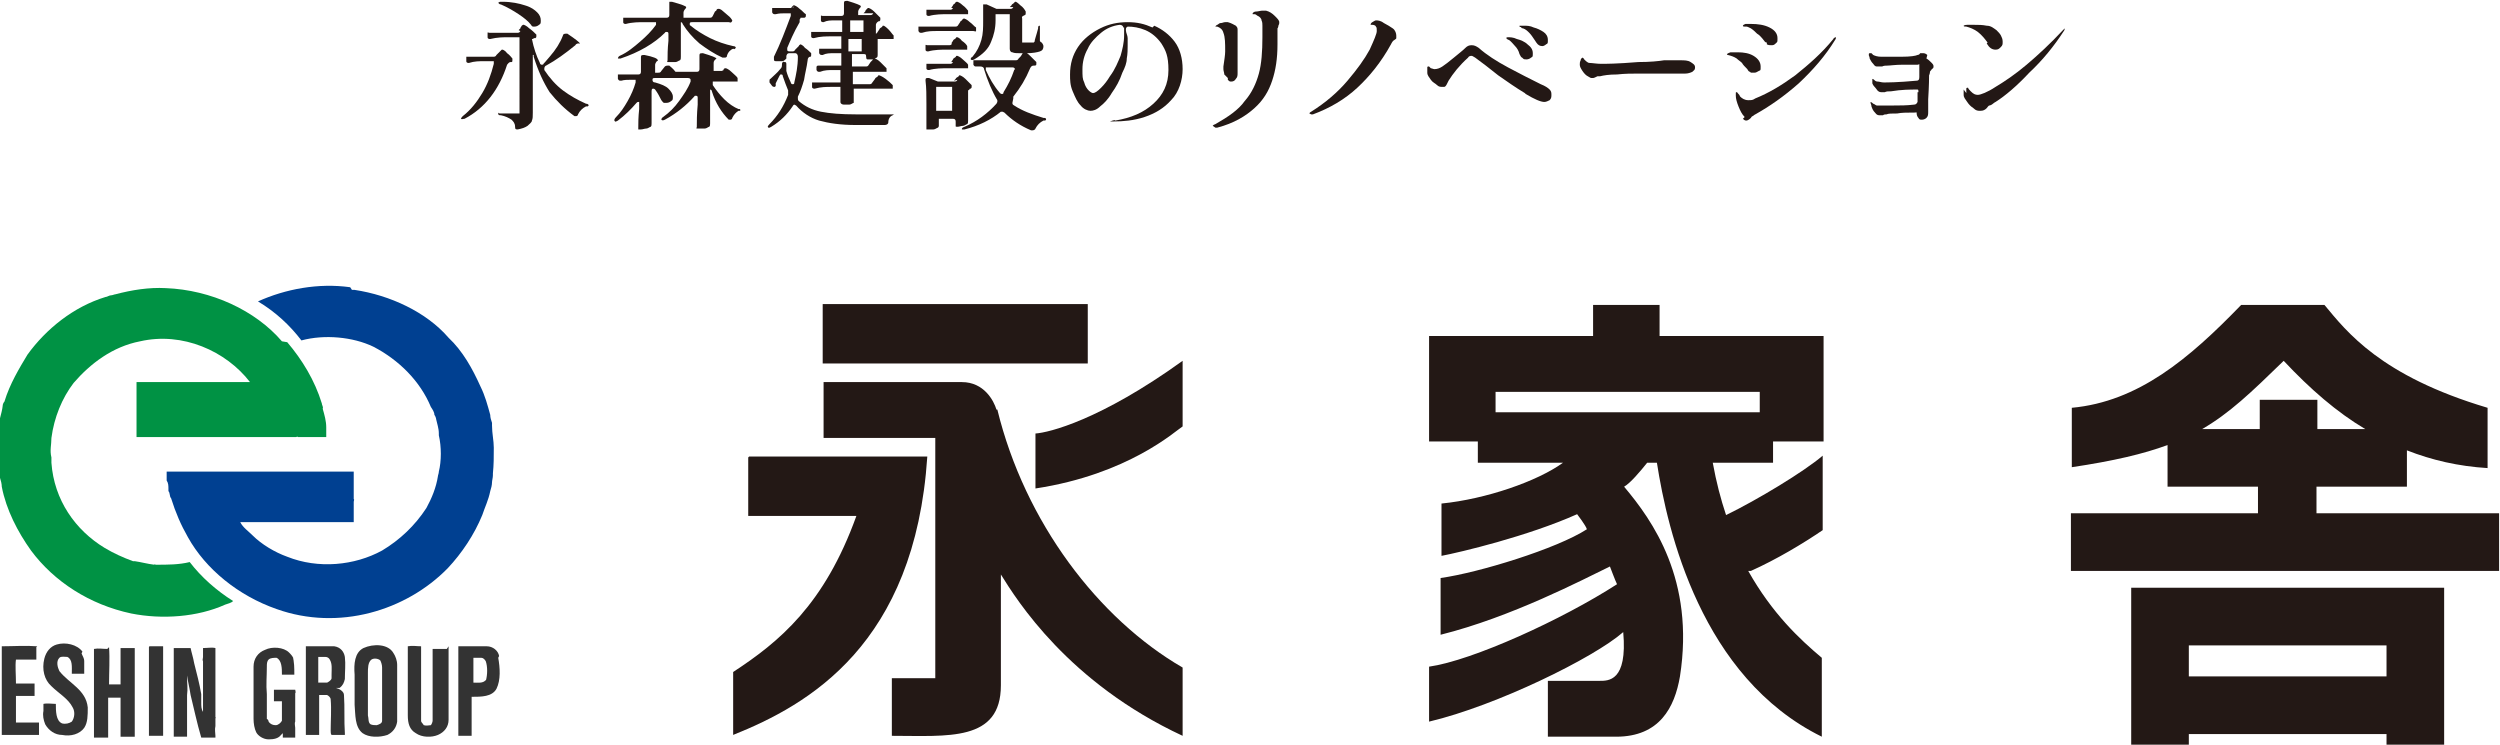
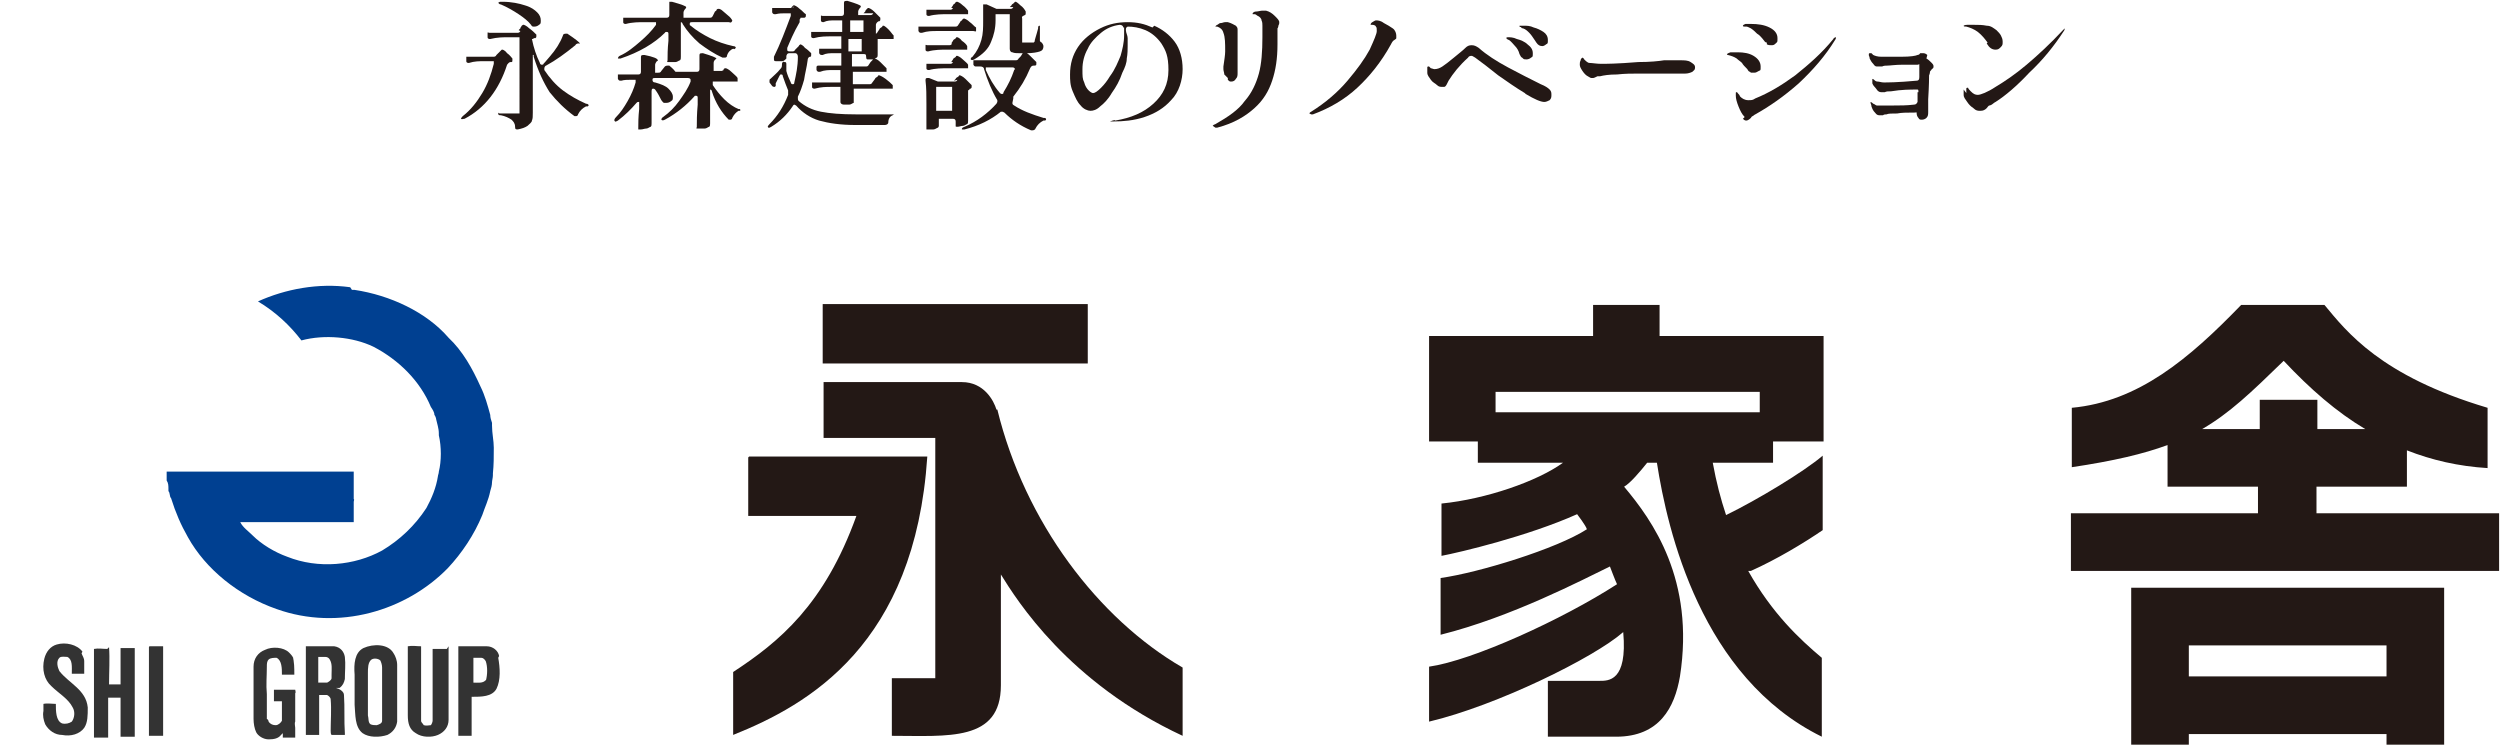
<svg xmlns="http://www.w3.org/2000/svg" width="282" height="84" version="1.1" viewBox="0 0 282 84">
  <defs>
    <style>
      .cls-1 {
        fill: #231815;
      }

      .cls-2 {
        fill: #333;
      }

      .cls-3 {
        fill: #004091;
      }

      .cls-4 {
        fill: none;
      }

      .cls-5 {
        fill: #009244;
      }
    </style>
  </defs>
  <g>
    <g id="_レイヤー_1" data-name="レイヤー_1">
      <g>
        <path class="cls-1" d="M55.7,7.1c0,0,0-.2,0-.2,0,0-.1,0-.2,0h-.8c-.6,0-1.2,0-1.8.2h0c-.1,0-.3,0-.3-.2h0c0-.2,0-.3,0-.3s0-.1,0-.2c0,0,.1,0,.2,0,.4,0,.9,0,1.6,0h1.2c.2,0,.3,0,.4-.2l.2-.2s0,0,.2-.2c0,0,.1-.1.2-.2,0,0,0,0,.1,0,0,0,.3.1.5.4.3.2.5.5.6.6,0,0,0,.1,0,.2s0,.2-.1.2h-.1c-.2,0-.3.2-.4.3-.9,2.8-2.5,4.9-4.8,6.1-.2,0-.3.1-.4,0,0,0,0,0,0,0,0,0,0-.1.2-.3.9-.7,1.6-1.6,2.2-2.6.6-1,1-2.1,1.3-3.3h0ZM58.5,3.4l.2-.2c0,0,0-.1.1-.2,0,0,0-.1.2-.2,0,0,.1,0,.1,0,0,0,.3.1.6.4.3.2.6.5.8.7,0,0,0,.1,0,.2s0,.1-.1.2h-.2c0,.1-.1.1-.2.1,0,0,0,0,0,0h0c.2,1,.5,1.9.9,2.7,0,.1.1.2.2.2s.2,0,.2-.1c.3-.3.5-.6.7-.8.7-.8,1.2-1.6,1.5-2.4,0-.1.1-.2.3-.2s.1,0,.2,0c.9.6,1.4,1,1.4,1.1s0,0-.1,0h0c-.1,0-.3,0-.4.2-1.1.9-2.2,1.7-3.3,2.3-.1,0-.2.2-.2.3s0,.1,0,.2c.6.9,1.3,1.7,2.1,2.3s1.7,1.1,2.6,1.5c.2,0,.3.1.3.2,0,0,0,0-.1.1,0,0-.1,0-.2,0-.4.2-.7.5-.9.9,0,.1-.1.2-.2.2s-.1,0-.2,0c-1.1-.8-2-1.7-2.8-2.7-.7-1.1-1.3-2.4-1.8-4,0,0,0-.1,0-.2,0,0,0,0-.1,0s0,0,0,0c0,0,0,0,0,.2v6.3c0,.4,0,.7-.1.9,0,.2-.3.4-.5.6-.3.2-.6.3-1.1.4h0c-.2,0-.3,0-.3-.3,0-.4-.2-.6-.4-.8-.3-.2-.7-.4-1.2-.5-.2,0-.3,0-.3-.2s0,0,.2,0,.6,0,1.2,0c.3,0,.6,0,.7,0s.2,0,.3,0c0,0,0-.2,0-.3V4.4c0-.1,0-.2,0-.2,0,0-.1,0-.2,0h-1c-.6,0-1.3,0-2.1.2h0c-.1,0-.3,0-.3-.2h0c0-.2,0-.3,0-.3,0,0,0-.1,0-.2s.1,0,.2,0c.4,0,.9,0,1.6,0h1.5c.2,0,.3,0,.4-.2ZM56.4.2s0,0,0,0,.1,0,.3,0c1,0,1.9.2,2.5.4.7.2,1.1.5,1.4.8s.4.6.4.9,0,.4-.2.5c-.1.1-.3.2-.5.2s-.1,0-.1,0c-.1,0-.2,0-.3-.2-.3-.4-.8-.8-1.4-1.2-.6-.4-1.3-.8-2-1.1-.2,0-.3-.2-.3-.2Z" />
        <path class="cls-1" d="M81.2,8.4l.2-.3c0,0,0-.1.2-.2,0-.1.1-.2.2-.2,0,0,0,0,.1,0,0,0,.3.1.6.4.3.3.6.5.7.7,0,0,0,.1,0,.2s0,.1,0,.2c0,0-.2,0-.3,0h-2.3c0,0-.2,0-.2,0,0,0,0,0,0,.2s0,.1,0,.2c.4.6.8,1.1,1.3,1.6.5.5,1.1.9,1.6,1.1,0,0,0,0,.1,0s.1,0,.1.1,0,0,0,.1c0,0-.1,0-.2,0-.3.2-.5.4-.7.8,0,.1-.1.2-.2.2s-.1,0-.2,0c-.8-.8-1.5-1.9-1.9-3.2,0-.1-.1-.2-.2-.2s0,0,0,0c0,0,0,.1,0,.2v.6c0,1.4,0,2.4,0,3h0c0,.2,0,.3-.1.4-.1,0-.3.2-.5.2-.2,0-.4,0-.6,0s-.2,0-.3,0,0-.1,0-.2c0-.6,0-1.4.1-2.5v-.7c0-.2,0-.3-.2-.3s-.1,0-.2.1c-.9,1-2,1.9-3.3,2.6-.2.1-.3.1-.4,0,0,0,0,0,0,0,0,0,0-.2.2-.3.7-.5,1.3-1.1,1.8-1.8.5-.7,1-1.4,1.3-2.2,0,0,0-.1,0-.2,0-.1-.1-.2-.3-.2h-1.1c-.2,0-.3,0-.3,0h0s0,0,0,0c0,0,0,0-.1,0,0,0-.2,0-.2,0h-2c-.2,0-.3,0-.3.2s.1.3.3.3c.7.2,1.2.4,1.5.7.3.3.5.6.5.9s0,.4-.2.5c-.1.1-.3.2-.5.2s-.2,0-.3,0c-.1,0-.2-.2-.3-.3-.2-.4-.4-.8-.7-1.2,0,0-.1-.1-.2-.1-.1,0-.2,0-.2.3v.9c0,1.2,0,2.1,0,2.7h0c0,.2,0,.3-.1.4-.1,0-.3.2-.5.2s-.4.1-.6.1-.2,0-.3,0c0,0,0-.1,0-.2,0-.5,0-1.2.1-2.1v-.6c0,0,0-.2,0-.2,0,0,0,0-.1,0s-.1,0-.2.1c-.6.7-1.3,1.4-2.1,2-.2.1-.3.2-.4,0h0c0-.1,0-.2.2-.4.5-.5.9-1.1,1.3-1.8.4-.7.7-1.4.9-2.1,0,0,0-.1,0-.1,0,0,0-.1,0-.2,0,0-.1,0-.2,0h-.4c-.3,0-.7,0-1,.1,0,0,0,0-.1,0-.1,0-.2,0-.3-.2h0c0-.2,0-.2,0-.3s0-.1,0-.2c0,0,.1,0,.2,0,.3,0,.8,0,1.5,0h.6c.2,0,.3-.1.3-.3,0-.6,0-1.1,0-1.6h0c0-.2,0-.3.3-.3s0,0,.1,0c1,.2,1.5.4,1.5.6s0,0-.1.1h0c-.1.1-.2.3-.2.4v.7c0,.1,0,.2,0,.2s.1,0,.2,0h.1c.2,0,.3,0,.4-.2l.4-.5c0,0,.1-.1.3-.1s.1,0,.2,0c.1.1.4.3.7.7,0,0,.1,0,.2,0,0,0,.1,0,.2,0,0,0,.1,0,.2,0h1.8c.2,0,.3-.1.3-.3,0-.6,0-1.1,0-1.5h0c0-.2,0-.3.3-.3s0,0,.1,0c1,.3,1.5.5,1.5.6s0,0-.1.1h0c-.1.1-.2.2-.2.4v.7c0,.1,0,.2,0,.2s.1,0,.2,0h.6c.2,0,.3,0,.4-.2ZM80.4,1.8l.2-.4c0,0,0-.1.2-.2,0-.1.1-.2.2-.2s.1,0,.1,0c0,0,.2,0,.5.3.2.2.5.4.7.6s.3.4.3.4c0,0,0,.1-.1.2s-.2,0-.3,0h-4.1c-.2,0-.3,0-.3.2s0,.1.1.2c.6.5,1.4,1,2.2,1.4s1.7.7,2.6.9c.2,0,.3.1.3.2,0,0,0,0-.1.1s-.1,0-.2,0c-.3.1-.6.4-.7.8,0,.2-.2.2-.3.2s0,0-.2,0c-.9-.4-1.8-1-2.6-1.6-.8-.7-1.4-1.4-1.9-2.2,0-.1-.1-.2-.2-.2h0v1.4c0,1.1,0,1.9,0,2.5h0c0,.2,0,.3-.1.4-.1,0-.3.2-.5.2s-.4,0-.6,0-.2,0-.3,0,0-.1,0-.2c0-.5,0-1.3.1-2.2v-.7c0-.2,0-.3-.2-.3s-.1,0-.2.1c-1.2,1.2-2.9,2.2-5,2.9,0,0-.1,0-.2,0s-.1,0-.1,0h0c0,0,0-.2.2-.3.9-.4,1.6-1,2.3-1.6s1.3-1.2,1.8-1.9c0,0,0-.1,0-.2s0,0,0-.1c0,0-.1,0-.2,0h-1.1c-.6,0-1.4,0-2.1.2h0c-.1,0-.3,0-.3-.2h0c0-.2,0-.3,0-.3s0-.1,0-.2c0,0,.1,0,.2,0,.4,0,.9,0,1.6,0h3.1c.2,0,.3-.1.3-.3,0-.6,0-1.1,0-1.3h0c0-.1,0-.2,0-.2,0,0,.1,0,.2,0s0,0,.1,0c1.1.3,1.6.5,1.6.6s0,.1-.1.2h0c-.1.1-.2.3-.2.4v.4c0,.1,0,.2,0,.2s.1,0,.2,0h2.7c.2,0,.3,0,.4-.2Z" />
        <path class="cls-1" d="M89,1.2v-.2c.2,0,.2,0,.3-.2,0,0,.1-.1.2-.2,0,0,0,0,.1,0,0,0,.3.1.6.4.3.2.5.5.7.6,0,0,0,.1,0,.2,0,0,0,.2-.2.2,0,0-.2,0-.2,0,0,0-.2,0-.2,0,0,0,0,.1-.1.2v.3c-.7,1.2-1.1,2.2-1.4,2.9,0,0,0,.1,0,.2,0,.1,0,.2.3.2h.2c.2,0,.3,0,.4-.2l.2-.2s.1-.1.2-.2c0-.1.2-.2.2-.2s.3.1.5.4c.3.2.5.4.7.6,0,0,0,.1,0,.2s0,.2-.1.2c0,0,0,0,0,0-.2,0-.3.2-.3.4-.1.8-.3,1.5-.4,2.2-.2.7-.4,1.3-.7,1.9,0,0,0,.1,0,.2s0,.2.1.3c.7.6,1.5,1,2.5,1.2,1,.2,2.3.3,3.9.3s3.3,0,4.1,0h.1c.1,0,.2,0,.2,0s0,0,0,0c0,0-.1,0-.2.1-.3.1-.5.4-.5.8,0,.2-.2.3-.4.3h-3.3c-1.7,0-3-.2-4.1-.5-1-.3-1.9-.9-2.6-1.7,0,0-.2-.1-.2-.1s-.1,0-.2.2c-.6.9-1.4,1.7-2.4,2.3-.2.1-.3.2-.4,0,0,0,0,0,0,0,0,0,0-.1.2-.3.9-.9,1.6-2,2.1-3.3,0,0,0-.1,0-.2s0-.1,0-.3c-.2-.5-.4-1-.6-1.6,0-.2-.1-.2-.2-.2s-.1,0-.2.2l-.4.8c0,.1,0,.2,0,.3h0c0,0-.1.1-.1.1-.1,0-.2,0-.3-.1l-.3-.4c0,0,0-.2,0-.2s0-.2.1-.2c.4-.4.8-.7,1.1-1.1.1-.1.2-.2.2-.4h0c0-.2,0-.3.1-.4s.1,0,.2,0c.1,0,.2,0,.2.2s0,.1,0,.2h0c0,.2,0,.3,0,.4s0,0,0,.2c.1.4.3.9.5,1.3,0,.1.1.2.2.2s.2,0,.2-.2c.2-.9.4-1.8.4-2.9h0c0-.2-.1-.4-.3-.4h-.6c-.2,0-.3,0-.4.3v.3c-.2.2-.3.3-.5.3,0,0-.1,0-.2,0-.2,0-.4,0-.5,0-.2,0-.2-.1-.2-.3s0-.1,0-.2c.7-1.4,1.3-3,1.9-4.6h0c0-.2,0-.3,0-.3,0,0-.1,0-.2,0h-.4c-.4,0-.7,0-1.1.1,0,0,0,0-.1,0-.1,0-.2,0-.3-.2h0c0-.2,0-.2,0-.3s0-.1,0-.2c0,0,.1,0,.2,0,.3,0,.7,0,1.3,0h.6c.2,0,.3,0,.4-.2ZM97.4,1.5l.2-.2s0-.1.1-.2.1-.1.2-.2c0,0,0,0,.1,0,0,0,.3.1.6.4.3.3.5.5.7.7,0,0,0,.1,0,.2s0,.1-.1.2h-.1c-.2.1-.3.3-.3.4v.7c0,.2,0,.3,0,.3s.1,0,.2-.2l.2-.3c0,0,0-.1.2-.2s.1-.2.2-.2c0,0,0,0,.1,0,0,0,.2.1.5.4.3.3.4.5.6.7,0,0,0,.1,0,.2s0,.1,0,.2c0,0-.2,0-.3,0h-1.3c-.1,0-.2,0-.2,0,0,0,0,.1,0,.2v1.6s0,0,0,0c0,.1,0,.2-.1.3-.1,0-.3.2-.5.2-.2,0-.4,0-.5,0s-.2,0-.2-.3-.1-.3-.3-.3h-1.1c-.1,0-.2,0-.2,0s0,.1,0,.2v1c0,.1,0,.2,0,.2s.1,0,.2,0h1.3c.2,0,.3,0,.4-.2l.2-.3c0,0,.1-.1.2-.2,0,0,.1-.2.2-.2,0,0,0,0,.1,0,0,0,.3.1.6.4.3.3.5.5.7.7,0,0,0,.1,0,.2s0,.1,0,.2c0,0-.2,0-.3,0h-3.3c-.1,0-.2,0-.2,0s0,.1,0,.2v1c0,.1,0,.2,0,.2,0,0,.1,0,.2,0h1.6c.2,0,.3,0,.4-.2l.3-.4c0,0,0-.1.2-.2s.1-.2.2-.2c0,0,.1,0,.1,0,0,0,.3.1.7.4s.6.5.8.7c0,0,0,.1,0,.2s0,.1,0,.2c0,0-.2,0-.3,0h-3.9c-.1,0-.2,0-.2,0s0,.1,0,.2v.2c0,.3,0,.6,0,.8,0,0,0,.2,0,.2,0,0,0,.1,0,.2-.1,0-.3.2-.5.2-.2,0-.4,0-.6,0s-.4-.1-.4-.3c0-.2,0-.5,0-.7,0-.1,0-.3,0-.4v-.4c0-.1,0-.2,0-.2s-.1,0-.2,0h-.8c-.6,0-1.2,0-1.9.2h0c-.1,0-.3,0-.3-.2h0c0-.2,0-.3,0-.3s0-.1,0-.2c0,0,.1,0,.2,0,.4,0,.9,0,1.6,0h1.2c.1,0,.2,0,.2,0,0,0,0-.1,0-.2v-1c0-.1,0-.2,0-.2s-.1,0-.2,0h-.6c-.5,0-1,0-1.5.2,0,0,0,0-.1,0-.1,0-.2,0-.3-.2h0c0-.2,0-.2,0-.3,0-.2.1-.2.3-.2.4,0,.9,0,1.6,0h.7c.1,0,.2,0,.2,0s0-.1,0-.2v-1c0-.1,0-.2,0-.2s-.1,0-.2,0h-.6c-.5,0-.9,0-1.3.2,0,0,0,0-.1,0-.1,0-.2,0-.3-.2h0c0-.2,0-.3,0-.3s0-.1,0-.2c0,0,.1,0,.2,0,.3,0,.9,0,1.5,0h.6c.1,0,.2,0,.2,0s0-.1,0-.2v-1c0-.1,0-.2,0-.2s-.1,0-.2,0h-.9c-.6,0-1.3,0-2,.2h0c-.1,0-.3,0-.3-.2h0c0-.2,0-.3,0-.3s0-.1,0-.2c0,0,.1,0,.2,0,.4,0,.9,0,1.6,0h1.5c.1,0,.2,0,.2,0s0-.1,0-.2v-.9c0-.1,0-.2,0-.2s-.1,0-.2,0h-.6c-.5,0-.9,0-1.3.2h0c-.1,0-.3,0-.3-.2h0c0-.2,0-.3,0-.3s0-.1,0-.2.1,0,.2,0c.3,0,.8,0,1.5,0h.6c.2,0,.3-.1.3-.3,0-.5,0-.8,0-1.1h0c0-.2,0-.3.3-.3s0,0,.1,0c1,.3,1.5.5,1.5.6s0,.1-.1.2h0c-.1.1-.2.3-.2.4v.2c0,.1,0,.2,0,.2s.1,0,.2,0h1.1c.2,0,.3,0,.4-.2ZM97.4,2.3c0,0-.1,0-.2,0h-1.1c-.1,0-.2,0-.2,0s0,.1,0,.2v.9c0,.1,0,.2,0,.2s.1,0,.2,0h1.1c.1,0,.2,0,.2,0,0,0,0-.1,0-.2v-.9c0-.1,0-.2,0-.2ZM95.7,5.8c0,0,.1,0,.2,0h1.1c.1,0,.2,0,.2,0,0,0,0-.1,0-.2v-1c0-.1,0-.2,0-.2,0,0-.1,0-.2,0h-1.1c-.1,0-.2,0-.2,0s0,.1,0,.2v1c0,.1,0,.2,0,.2Z" />
        <path class="cls-1" d="M105.6,3.5c-.4,0-1,0-1.6.2,0,0,0,0-.1,0-.1,0-.2,0-.3-.2h0c0-.2,0-.2,0-.3s0-.1,0-.2c0,0,.1,0,.2,0,.4,0,.9,0,1.6,0h2.3c.2,0,.3,0,.4-.2l.2-.3c0,0,0-.1.2-.2,0,0,.1-.2.2-.2s0,0,.1,0c0,0,.3.1.6.4.3.2.5.5.7.6,0,0,0,.1,0,.2s0,.1,0,.2-.2,0-.3,0h-4.1ZM107.6,9.1l.2-.2c0,0,0-.1.2-.2s.1-.1.2-.2c0,0,0,0,.1,0,0,0,.3.1.6.4s.5.5.7.7c0,0,0,.1,0,.2s0,.1-.1.2h-.1c0,.1-.2.2-.2.2,0,0,0,.1,0,.2v1c0,1,0,1.7,0,2.2h0c0,.2,0,.3-.1.4-.1,0-.3.2-.5.2-.2,0-.4.1-.6.1s-.2,0-.2-.1c0,0,0-.1,0-.2s0-.1,0-.2c0,0,0,0,0-.1,0-.2-.1-.3-.3-.3h-1.4c-.1,0-.2,0-.2,0,0,0,0,.1,0,.2h0c0,.3,0,.5,0,.4,0,.1,0,.2,0,.2,0,0,0,.1-.1.2-.1,0-.3.2-.5.2-.2,0-.4,0-.6,0s-.2,0-.2,0c0,0,0-.1,0-.2,0-.4,0-1,0-1.7v-1c0-.9,0-1.8-.1-2.6h0c0-.2,0-.3.2-.3s.1,0,.2,0l1,.4c.1,0,.3,0,.4,0h1.4c.2,0,.3,0,.4-.2ZM107.3,4.9l.2-.3c0,0,0-.1.2-.2s.1-.2.2-.2c0,0,0,0,.1,0,0,0,.3.1.5.4.3.2.5.4.6.6,0,0,0,.1,0,.2s0,.1,0,.2c0,0-.2,0-.3,0h-2c-.6,0-1.4,0-2.1.2h0c-.1,0-.3,0-.3-.2h0c0-.2,0-.2,0-.3s0-.1,0-.2.1,0,.2,0c.4,0,.9,0,1.6,0h.8c.2,0,.3,0,.4-.2ZM107.3,7l.2-.3c0,0,0-.1.2-.2s.1-.2.2-.2,0,0,.1,0c0,0,.3.1.6.4s.5.4.6.6c0,0,0,.1,0,.2s0,.1,0,.2c0,0-.2,0-.3,0h-2c-.6,0-1.4,0-2.1.2h0c-.1,0-.3,0-.3-.2h0c0-.2,0-.3,0-.3s0-.1,0-.2c0,0,.1,0,.2,0,.4,0,.9,0,1.6,0h.8c.2,0,.3,0,.4-.2ZM107.3.9l.2-.3c0,0,0-.1.2-.2,0,0,.1-.2.2-.2,0,0,0,0,.1,0,0,0,.3.1.6.4.3.2.5.5.6.6,0,0,0,.1,0,.2,0,0,0,.1,0,.2,0,0-.2,0-.3,0h-2c-.6,0-1.4,0-2.1.2h0c-.1,0-.3,0-.3-.2h0c0-.2,0-.2,0-.3s0-.1,0-.2c0,0,.1,0,.2,0,.4,0,.9,0,1.6,0h.8c.2,0,.3,0,.4-.2ZM105.6,9.8c0,0,0,.1,0,.2v2.3c0,.1,0,.2,0,.2s.1,0,.2,0h1.4c.1,0,.2,0,.2,0s0-.1,0-.2v-2.3c0-.1,0-.2,0-.2s-.1,0-.2,0h-1.4c-.1,0-.2,0-.2,0ZM114.2,11.6c0,.1,0,.2.2.3.9.6,2,1,3.3,1.4.2,0,.3,0,.3.2,0,0,0,0-.1.1,0,0-.1,0-.2,0-.4.2-.7.5-.9.9,0,.1-.2.2-.3.2s-.1,0-.2,0c-1.2-.5-2.2-1.2-3-2,0,0-.2-.1-.2-.1s-.1,0-.2,0c-1.1.9-2.5,1.6-4.1,2-.1,0-.2,0-.2,0,0,0-.1,0-.1,0h0c0-.1,0-.2.3-.3,1.4-.6,2.6-1.5,3.6-2.6,0,0,.1-.2.1-.2s0-.1,0-.2c-.6-1-1.1-2.2-1.5-3.5,0-.2-.2-.3-.4-.3h0c0,0-.2,0-.3,0,0,0-.1,0-.2,0-.1,0-.2,0-.3-.2h0c0-.1,0-.2,0-.3s0-.1,0-.2c0,0,.1,0,.2,0,.4,0,.9,0,1.6,0h2.9c.2,0,.3,0,.4-.2l.2-.2c0,0,.1-.1.2-.3s.2-.2.3-.2.3.1.6.4.5.5.7.7c0,0,0,.1,0,.2,0,.1,0,.2-.2.2,0,0,0,0-.1,0-.2,0-.3.1-.4.3-.5,1.2-1.1,2.2-1.9,3.2,0,0,0,.1,0,.2ZM113.9.8l.2-.2c0,0,0-.1.2-.2,0,0,.1-.1.2-.2,0,0,0,0,.1,0,0,0,.2.1.5.4.3.2.5.5.6.7,0,0,0,0,0,.2,0,0,0,.2-.1.2,0,0,0,0-.2.1s-.1.2-.1.3v2.5c0,0,0,.1,0,.2,0,0,.1,0,.2,0h.5c.3,0,.4,0,.5,0,0,0,0,0,.1,0,0,0,0,0,.1-.1,0-.2.2-.7.4-1.5,0-.2,0-.3.2-.3s0,0,0,0c0,0,0,.1,0,.2v1.3c0,0,0,.2,0,.2,0,0,0,.1.2.2.1.1.2.3.2.4,0,.3-.1.5-.4.6s-.8.2-1.5.2h-.8c-.3,0-.6,0-.8-.1-.2,0-.3-.2-.3-.4,0-.2,0-.4,0-.7V1.8c0-.1,0-.2,0-.2,0,0-.1,0-.2,0h-1.2c-.1,0-.2,0-.2,0,0,0,0,.1,0,.2v.5c0,.9-.2,1.7-.5,2.4-.3.8-.9,1.4-1.9,2-.2.1-.3.1-.4,0h0c0-.1,0-.2.2-.3.5-.6.8-1.2,1-1.9.2-.7.2-1.4.2-2.2v-1c0-.3,0-.5,0-.6h0c0-.1,0-.2,0-.2,0,0,0,0,.2,0s0,0,.2,0l1.1.5c.1,0,.3,0,.4,0h1.1c.2,0,.3,0,.4-.2ZM114.5,7.9c0-.2-.1-.3-.3-.3h-2.8c0,0-.2,0-.2,0,0,0,0,.1,0,.2s0,0,0,.1c.4.9.9,1.8,1.6,2.6,0,0,.1.1.2.1s.2,0,.2-.2c.5-.8.9-1.6,1.2-2.5,0,0,0,0,0-.1Z" />
        <path class="cls-1" d="M130.2,2.9c.9.4,1.7,1,2.3,1.8.6.8.9,1.9.9,3.1s-.4,2.6-1.3,3.5c-.8.9-1.8,1.5-3,1.9-1.2.4-2.4.5-3.5.5s-.4,0-.4,0,0,0,.3-.1.3,0,.3,0c1.8-.3,3.2-.9,4.3-1.9,1.1-1,1.7-2.2,1.7-3.8s-.3-2.2-.8-3c-.5-.7-1.1-1.2-1.8-1.5-.7-.3-1.4-.4-2-.4-.2.1-.2.2-.2.4,0,.3.2.6.2.9,0,.3,0,.6,0,.9s0,.9-.1,1.4c0,.5-.2,1-.5,1.6-.3.9-.7,1.6-1.2,2.3-.4.7-.9,1.2-1.3,1.5-.4.4-.8.5-1.1.5s-.8-.2-1.1-.6c-.4-.4-.6-.9-.9-1.6s-.3-1.3-.3-1.9c0-1.2.3-2.2.9-3.1.6-.9,1.5-1.6,2.5-2.1,1-.5,2-.7,3.1-.7s1.9.2,2.8.6ZM126.7,3.1c0-.2-.2-.3-.4-.3-.8.1-1.5.4-2.1.9-.6.5-1.2,1.1-1.5,1.8-.4.7-.6,1.5-.6,2.3s0,1.1.2,1.5c.1.4.3.7.5.9.2.2.4.3.5.3.2,0,.5-.2.9-.6.4-.4.7-.8,1-1.3.6-.8.9-1.6,1.2-2.3.2-.7.4-1.5.4-2.3s0-.6,0-.9Z" />
        <path class="cls-1" d="M136.8,14.2s0-.1.3-.2c1.4-.8,2.6-1.6,3.3-2.6.8-.9,1.3-2,1.6-3.1.3-1.1.4-2.5.4-4.1s0-.8,0-1.3c0-.2,0-.4-.1-.6,0-.2-.2-.4-.4-.5-.1,0-.2-.2-.4-.2-.1,0-.2,0-.2,0,0,0,0,0,0-.1,0,0,.1-.2.4-.2.2,0,.5-.1.7-.1s.2,0,.4,0c.4.1.7.3,1,.6.3.3.5.5.5.7s0,.2-.1.4c0,0,0,.2-.1.3,0,.1,0,.2,0,.3v.8c0,.2,0,.4,0,.7,0,1.6-.2,2.9-.6,4.1s-1,2.2-2,3.1c-1,.9-2.3,1.7-4.2,2.2,0,0-.2,0-.2,0s0,0,0,0ZM138.5,8.8c-.1-.1-.3-.3-.4-.4,0-.2-.1-.4-.1-.6v-.3c.1-.7.2-1.3.2-1.7,0-.9,0-1.6-.2-2.1-.1-.4-.4-.6-.7-.7,0,0-.1,0-.2,0s0,0,0,0c0,0,0-.1.2-.2.1,0,.2-.2.4-.2.2,0,.3-.1.5-.1s.2,0,.3,0c.4.1.7.3.9.4.2.2.2.3.2.5s0,.2,0,.3c0,.1,0,.2,0,.3,0,.2,0,.7,0,1.4s0,1,0,1.3v.6c0,.3,0,.6,0,.9s0,.5-.2.7c-.1.2-.3.3-.5.3s-.2,0-.4-.2Z" />
        <path class="cls-1" d="M147.7,12.8c0,0,0,0,0,0s0-.1.2-.2c1.6-1,3-2.2,4.1-3.5,1.1-1.3,1.9-2.4,2.5-3.5.5-1.1.8-1.8.8-2.1s0-.4-.1-.5c0-.1-.2-.2-.4-.2-.1,0-.2,0-.2,0,0,0,0-.2.2-.3s.3-.2.4-.2c.2,0,.5,0,.9.3.4.2.7.4,1,.6s.4.6.4.8,0,.2,0,.3-.1.1-.2.2c-.2.1-.3.3-.4.5-1.1,2-2.4,3.6-3.8,4.9-1.4,1.3-3.1,2.3-5,3,0,0-.1,0-.2,0Z" />
        <path class="cls-1" d="M172,10.5c-1-.6-2-1.3-3-2-1-.8-1.9-1.5-2.6-2-.2-.1-.3-.2-.4-.2s-.3,0-.4.2c-1,.9-1.7,1.8-2.2,2.6,0,0-.1.2-.2.4s-.2.3-.3.3c0,0-.1,0-.2,0-.2,0-.4,0-.6-.2s-.5-.3-.7-.6-.4-.5-.4-.8c0,0,0-.2,0-.3s0-.3,0-.3c0,0,0-.1.1-.1s0,0,.1,0c0,0,.1.1.2.2.1,0,.3.1.4.1.3,0,.6-.1.9-.3.3-.2.7-.5,1.3-1,.6-.5,1-.8,1.3-1.1.2-.2.4-.3.7-.3s.5.1.8.3c.9.8,2,1.5,3.3,2.2s2.5,1.3,3.7,1.9c.5.2.8.4,1,.6.2.2.2.4.2.6s0,.4-.2.6c-.2.1-.4.2-.6.2-.4,0-1.1-.3-2.1-.9ZM171.7,6.5c-.1,0-.2-.2-.3-.4-.1-.4-.3-.7-.5-.9-.2-.2-.4-.5-.7-.7,0,0-.1,0-.2-.1,0,0-.1-.1-.1-.1,0,0,0-.1.2-.1.2,0,.6,0,1,.2.4.1.9.3,1.2.6.4.3.6.6.6,1s0,.4-.2.5c-.1.1-.3.2-.5.2s-.3,0-.4-.1ZM173.1,4.5c-.2-.3-.4-.6-.6-.8-.2-.2-.4-.4-.7-.5,0,0-.2,0-.2-.1s-.1,0-.2-.1c0,0,0,0,0-.1,0,0,.2,0,.5,0s.7,0,1.1.2c.4.1.8.3,1.1.5.3.2.5.5.5.9s0,.4-.2.5c-.1.1-.3.2-.4.2-.3,0-.5-.1-.7-.4Z" />
        <path class="cls-1" d="M179.5,8.8c-.1,0-.2-.1-.4-.2-.2-.1-.4-.3-.6-.6s-.3-.5-.3-.7,0-.3.1-.5c0-.2.2-.3.2-.3s.1,0,.2.2c.2.2.4.4.6.4.3,0,.8.1,1.3.1s1.8,0,4.2-.2c1.3,0,2.3-.1,2.9-.2.2,0,.5,0,.9,0,.4,0,.6,0,.9,0,.5,0,.9,0,1.2.2s.5.3.5.6-.1.3-.3.5c-.2.1-.5.2-.8.2,0,0-.1,0-.3,0-.2,0-.4,0-.7,0-.5,0-1.2,0-2,0-.8,0-1.6,0-2.3,0s-1.5,0-2.4.1c-.9,0-1.5.1-1.9.2h-.3c-.2.1-.4.2-.5.2s-.2,0-.4,0Z" />
        <path class="cls-1" d="M197.4,8.1c-.1,0-.2-.1-.3-.3-.3-.3-.5-.5-.6-.7-.2-.2-.4-.3-.6-.5-.3-.2-.6-.3-1-.4,0,0-.1,0-.1-.1,0,0,.1-.1.4-.2.3,0,.6,0,.8,0,.7,0,1.3.1,1.8.4.5.3.8.7.8,1.2s0,.4-.2.5-.3.2-.5.2-.3,0-.4,0ZM196.8,13.2c-.3-.3-.5-.7-.7-1.2s-.3-.9-.3-1.2c0,0,0-.2,0-.3s0-.1.1-.1,0,0,.2.2.1.2.2.3c.2.2.5.4.9.4s.5,0,.8-.2c1.5-.6,3-1.5,4.5-2.6,1.5-1.2,3-2.5,4.3-4.1,0-.1.2-.2.3-.2s0,0,0,0,0,.2-.1.3c-1.1,1.8-2.5,3.4-4.1,4.9-1.7,1.5-3.3,2.6-4.9,3.5,0,0-.2.1-.3.2-.1,0-.2.2-.2.2-.2.2-.4.3-.5.3s-.2,0-.4-.2ZM199.3,4.8c-.2,0-.3-.2-.3-.2-.3-.4-.6-.7-.8-.8-.2-.2-.4-.4-.7-.6-.2-.1-.4-.2-.5-.2s-.2,0-.2,0c-.1,0-.2,0-.2-.1,0,0,0-.1.3-.2.2,0,.4,0,.6,0,.8,0,1.5.1,2.1.4.6.3.9.7.9,1.2s0,.4-.2.6-.3.2-.5.2-.3,0-.5-.1Z" />
        <path class="cls-1" d="M217.3,6.6c.2.1.4.3.6.5.2.2.2.3.2.4s0,.2-.2.3c0,.1-.2.2-.2.3,0,0,0,.2-.1.4,0,.2,0,1.1-.1,2.7,0,.1,0,.4,0,.7v.7c0,.3,0,.5-.2.7-.1.1-.3.2-.5.2s-.3,0-.4-.2c-.1-.1-.2-.3-.2-.5s0-.1-.3-.1h-.3c-.5,0-1.1,0-1.6.1-.6,0-1,0-1.2.1-.1,0-.3,0-.4.1-.2,0-.4,0-.4,0-.1,0-.3,0-.5-.3-.2-.2-.3-.4-.4-.7,0-.2-.1-.3-.1-.4s0,0,0-.1c0,0,0,0,0,0s.1,0,.3.2c.1,0,.3.2.4.2s.2,0,.4,0c.3,0,.8,0,1.5,0,.7,0,1.5,0,2.3-.1.2,0,.3-.1.4-.3v-1.1c.1,0,.1,0,.1,0,0-.2,0-.3-.1-.3,0,0,0,0-.1,0-.7,0-1.7,0-2.9.2-.3,0-.5,0-.7.1-.1,0-.2,0-.3,0-.2,0-.4,0-.6-.3s-.4-.4-.5-.7c0,0,0-.2,0-.3s0-.2,0-.2.1,0,.2.1.2.2.4.2c.2,0,.4.1.7.1s1.6,0,3.7-.2c.2,0,.3-.1.3-.4,0-.6,0-1,0-1.3s0-.1-.2-.1c-.3,0-.9,0-1.7,0-.8,0-1.4.1-1.7.1-.2,0-.4,0-.6.1-.2,0-.4,0-.5,0-.2,0-.3,0-.5-.3-.2-.2-.3-.4-.4-.6,0-.2-.1-.3-.1-.4s0-.2.1-.2,0,0,.2,0c0,0,.1.1.2.2.2.1.5.2.9.2s1.3,0,2.3,0c1,0,1.6-.1,1.8-.2,0,0,.2,0,.3-.2,0,0,0,0,.1,0,0,0,.1,0,.2,0,.1,0,.3,0,.5.2Z" />
        <path class="cls-1" d="M224.2,4.8c-.3-.4-.6-.8-1.1-1.2-.4-.3-.9-.5-1.3-.6-.2,0-.3,0-.3-.1,0,0,.1-.1.4-.1.2,0,.5,0,.8,0,.5,0,.9,0,1.4.1.5,0,.8.3,1.1.5.2.2.4.4.5.6.1.2.2.4.2.7s0,.4-.2.6-.3.3-.6.3c-.4,0-.7-.2-1-.7ZM221.8,10.5c0-.2,0-.4,0-.5,0,0,0-.1.1-.1s.1,0,.1,0c0,.1.2.3.3.4.3.3.5.4.8.4s1.1-.3,2-.9c1-.6,2.2-1.4,3.5-2.5s2.7-2.4,4.1-3.9c.1-.1.2-.2.2-.2s0,0,0,0c0,0,0,.2-.1.3-1.1,1.7-2.4,3.3-3.9,4.7-1.4,1.5-2.7,2.6-3.8,3.3,0,0-.2.1-.3.2s-.3.2-.4.2-.2.2-.3.3c-.2.2-.4.3-.7.3s-.5,0-.8-.3c-.3-.2-.5-.4-.7-.7-.2-.3-.4-.5-.4-.8,0-.2,0-.4,0-.6Z" />
      </g>
      <g>
        <g>
          <path class="cls-3" d="M39.7,32.7c0,0,.2,0,.3,0,4,.6,8.1,2.5,10.6,5.4,1.6,1.5,2.7,3.5,3.6,5.5.5,1,.8,2.1,1.1,3.2,0,.3.1.6.2.9,0,0,0,.2,0,.3,0,.9.2,1.7.2,2.5h0c0,1.1,0,1.9-.1,2.9,0,0,0,.2,0,.2,0,.3-.1.6-.1.8,0,.3-.1.7-.2,1-.2,1-.6,1.8-.9,2.7-.9,2.2-2.3,4.3-3.9,6h0c-4.7,4.8-12.3,7.1-19.3,4.6-4.3-1.5-8-4.5-10-8.1-.8-1.4-1.4-2.8-1.9-4.4-.2-.2-.1-.6-.3-.8,0,0,0-.1,0-.2,0-.4,0-.7-.2-1,0-.2,0-.3,0-.5,0-.1,0-.4,0-.5h.2c0,0,1.6,0,1.6,0h8.5c.9,0,1.9,0,2.8,0h0c1,0,2.1,0,3,0h0s.6,0,.6,0h4.4s0,0,0,0v3.1c.1,0,0,.2,0,.3,0,.8,0,1.5,0,2.3h0c-1.6,0-3.3,0-4.9,0h-7.9c.3.6.9,1,1.4,1.5,1,1,2.5,1.9,3.9,2.4,3.5,1.4,7.6,1,10.7-.7,2-1.2,3.7-2.8,5-4.8.6-1.1,1.1-2.3,1.3-3.6,0-.1.1-.3.1-.5.3-1.2.3-2.8,0-4.1,0,0,0-.2,0-.2,0-.6-.2-1.1-.3-1.6,0-.1-.1-.4-.2-.5,0-.3-.2-.6-.4-.9-1.2-2.9-3.6-5.3-6.5-6.8-2.3-1.1-5.5-1.4-8.1-.7-1.3-1.7-2.9-3.2-4.9-4.4h0c3.1-1.4,6.8-2.1,10.4-1.6Z" />
-           <path class="cls-5" d="M32.4,38.6c1.7,2,3.1,4.3,3.9,6.9,0,.2.2.4.1.6.2.7.4,1.4.4,2.1,0,0,0,.2,0,.2,0,.2,0,.4,0,.6,0,0,0,.2,0,.3-1.1,0-2.1,0-3.2,0,0-.1-.2,0-.2,0h-6.3c0,0-.1,0-.2,0h-10.2c-.4,0-.9,0-1.3,0v-6.2h12c.3,0,.5,0,.8,0h0c-2.7-3.5-7.6-5.7-12.4-4.6-3.1.6-5.6,2.5-7.5,4.7-1.3,1.7-2.2,3.9-2.5,6.2,0,.8-.2,1.4,0,2.2,0,.1,0,.4,0,.6.3,4.2,2.7,7.6,6,9.6,1,.6,2.1,1.1,3.2,1.5,0,0,.1,0,.2,0,.7.1,1.4.3,2.2.4,0-.1.1,0,.2,0,1.3,0,2.6,0,3.8-.3,1.3,1.7,3,3.2,4.9,4.4-.2.2-.6.3-.9.4-3.1,1.4-7.1,1.7-10.6,1-4.7-1-8.7-3.6-11.3-7.1-1.5-2.1-2.8-4.6-3.3-7.2,0-.3-.1-.7-.2-1,0-.6-.1-1.2-.2-1.9,0,0,0-.1,0-.2,0-1,0-1.9,0-2.9,0,0,0-.2,0-.3,0-1.1.4-1.9.5-2.8,0-.2.1-.4.2-.5.6-2,1.7-3.8,2.6-5.3,2.1-2.9,5.2-5.4,8.8-6.5h0c.2,0,.4-.2.7-.2.1,0,.3-.1.4-.1,1.9-.5,3.8-.8,5.7-.7,5.1.2,10.1,2.5,13.1,6Z" />
          <path class="cls-2" d="M9.2,73.7c.1.3.3.5.3.9h0c0,.5,0,1,0,1.4-.5,0-.9,0-1.4,0h0c0-.8.1-1.6-.5-1.9-.3,0-.7-.1-.9.1-.4.4-.2,1.1,0,1.5,1.1,1.4,3,2.1,3.2,4.1,0,.9,0,1.7-.4,2.3-.5.7-1.5,1-2.5.8-.8,0-1.5-.5-1.9-1.2-.2-.5-.3-1-.2-1.5v-.8c.4-.1,1,0,1.4,0,0,.8,0,1.9.7,2.2.4.1.8,0,1.1-.2.3-.4.4-1.1.1-1.6-.5-1-1.6-1.6-2.4-2.4-.8-.7-1.1-1.9-.8-3.1.2-.8.7-1.4,1.4-1.6,1-.3,2.3,0,2.9.8Z" />
          <path class="cls-2" d="M50.6,72.9c0,2.8,0,5.6,0,8.3,0,.8-.5,1.4-1.2,1.7-.7.3-1.8.3-2.5-.2-.7-.4-.9-1.1-.9-2v-7.8c.5-.1,1,0,1.5,0h0c0,0,0,8.2,0,8.2,0,0,0,.1,0,.2,0,.2.2.3.3.5.3.1.6,0,.8,0,.1-.1.2-.4.2-.5v-8.1c.5,0,1.1,0,1.6,0h0Z" />
          <path class="cls-2" d="M33,74c.2.6.2,1.4.2,2.1h-1.4c0-.7,0-1.6-.6-1.9-.3,0-.7,0-.9.2-.2.2-.2.5-.2.8,0,1.1-.1,2,0,3.1v2.8c.1,0,.2.2.2.3.2.3.5.4.8.4.3,0,.6-.3.7-.5,0-.7,0-1.5,0-2.2h0c0,0-.9,0-.9,0,0-.4,0-1,0-1.3h0c0,0,2.4,0,2.4,0,0,.1.1.3,0,.4,0,.9,0,2.2,0,3.2-.1.2,0,.5,0,.7,0,.3,0,.7,0,1.1-.5,0-1,0-1.4,0v-.5c0,0-.1.1-.2.2-.3.4-.8.5-1.4.5-.6,0-1.2-.4-1.4-.8-.2-.4-.3-1-.3-1.5,0-2.1,0-3.8,0-5.9,0-.9.5-1.6,1.3-1.9.8-.4,2.1-.3,2.7.3.2.2.4.4.5.7Z" />
          <path class="cls-2" d="M12.3,73c.1,1.3,0,2.8,0,4.2h1.3s0,0,0,0v-4.1c.5,0,1.1,0,1.6,0v10c-.6,0-1,0-1.6,0v-4.4s-.1,0-.1,0h-1.3c0,1.4,0,3,0,4.5h-1.6c0-.1,0-5.6,0-5.6v-1.3c0-.1,0-.3,0-.3h0v-2.8c.5-.1,1,0,1.5,0Z" />
          <path class="cls-2" d="M18.4,73v10c-.5,0-1.1,0-1.6,0v-10c0,0,0-.1.1-.1h1.5Z" />
-           <path class="cls-2" d="M21.5,73.1c.1.5.3,1.1.4,1.7.3,1.2.6,2.3.8,3.5h0s0,.6,0,.6c0,.1,0,.3,0,.4,0,.3,0,.7.2,1,0-.1,0-.3,0-.4,0-.9,0-1.7,0-2.5h0c0-1.1,0-1.9,0-2.8-.1-.2,0-.3,0-.5v-1h0c.5,0,1-.1,1.4,0v5.3c0,0,0,.1,0,.2v2.3c.1,0,0,0,0,.2,0,.1,0,.3,0,.3,0,.1,0,.4,0,.5-.1.4,0,.8,0,1.1,0,0,0,.2,0,.2h-1.1c-.1,0-.4,0-.5,0-.5-1.7-.8-3.2-1.2-4.8-.1-.7-.3-1.5-.4-2.2,0,0,0-.1,0-.2,0,.1,0,.3,0,.4,0,.7.1,1.3,0,2h0c0,1.1,0,2.3,0,3.3,0,0,0,0,0,0h0c0,.4,0,.9,0,1.4-.5,0-1,0-1.5,0v-9.2s0-.8,0-.8c.6,0,1.1,0,1.6,0h0Z" />
-           <path class="cls-2" d="M4.1,73v1.4h0c0,0-2.3,0-2.3,0-.1.7,0,1.7,0,2.7h2.1s0,.2,0,.2v1.2h0c0,0-2.1,0-2.1,0h0v3c.9,0,1.7,0,2.6,0v1.4c-1.4,0-2.8,0-4.2,0v-10h0c1.3,0,2.7-.1,4,0Z" />
          <g>
            <path class="cls-2" d="M56.3,74c-.1-.6-.7-1.1-1.4-1.1-1.1,0-2.1,0-3.2,0,0,.6,0,1.1,0,1.7v8.4c.6,0,1,0,1.5,0,0-1.5,0-2.9,0-4.4h0c1.1,0,2.3,0,2.8-.9.5-1,.4-2.4.2-3.5ZM54.8,76.7c-.3.4-.9.3-1.4.3h0v-2.8c.3,0,.7,0,.9,0,.2,0,.4.2.5.4.2.6.2,1.5,0,2.2Z" />
            <path class="cls-4" d="M54.3,74.2c-.3,0-.7,0-.9,0v2.7h0c.5,0,1.1.2,1.4-.2.2-.6.2-1.6,0-2.2,0-.2-.3-.3-.5-.4Z" />
          </g>
          <g>
            <path class="cls-2" d="M44.4,73.7c-.6-1.1-2.3-1.1-3.4-.6-1,.5-1.1,1.8-1,3h0c0,0,0,.2,0,.2,0,.1,0,.2,0,.3h0v2.9c.1,1.1,0,2.5.9,3.2.7.5,1.9.5,2.8.2.6-.3,1-.8,1.1-1.5,0-.1,0-.4,0-.5v-5.9c0-.5-.2-1-.4-1.3ZM43.1,81.3c0,.3-.3.4-.6.5-.2,0-.5,0-.7-.1-.3-.2-.2-.7-.3-1v-4.8c0-.5,0-1.2.4-1.5.3-.2.8-.1,1,.1.1.2.2.5.2.8v5.6s0,0,0,0c0,.1,0,.3,0,.4Z" />
-             <path class="cls-4" d="M43.2,80.9v-5.6c0-.3,0-.6-.2-.8-.2-.2-.7-.4-1-.1-.5.3-.3,1-.4,1.5v4.8c0,.3,0,.8.3,1,.2.1.4.2.7.1.3,0,.5-.2.6-.5,0-.1,0-.3,0-.4,0,0,0,0,0,0Z" />
          </g>
          <g>
            <path class="cls-2" d="M38.9,82.7c-.1-1.4,0-2.9-.1-4.3,0-.4-.5-.7-.9-.8h.4c.4-.3.5-.6.6-1,0-.8.1-1.7,0-2.5-.1-.6-.5-1.1-1.2-1.2h-3.2s0,0,0,0v10h0c0,0,1.5,0,1.5,0,0-.9,0-1.8,0-2.6,0-.1,0-.2,0-.3,0-.5,0-1.1,0-1.6.3,0,.6,0,.9,0,.2.1.4.3.4.5.1,1.1,0,2.4,0,3.5,0,.2,0,.4.1.5h1.5c0-.1,0-.2,0-.2ZM37.4,76.5c0,.2-.3.4-.5.5-.3,0-.6,0-1,0v-2.9c.3,0,.6,0,.8,0,.2,0,.4.1.5.3.3.5.2,1.1.2,1.7,0,0,0,.2,0,.3Z" />
            <path class="cls-4" d="M36.7,74.2c-.2,0-.6,0-.8,0v2.9c.3,0,.6,0,1,0,.2,0,.4-.2.5-.5,0,0,0-.2,0-.3,0-.6,0-1.2-.2-1.7,0-.2-.3-.3-.5-.3Z" />
          </g>
        </g>
        <g>
          <rect class="cls-1" x="92.8" y="34.3" width="29.9" height="6.7" />
          <path class="cls-1" d="M112.4,46.2c-.3-1-1.4-3.1-3.9-3.1h-15.6v6.3h12.6v27.1h-4.9v6.5c6.3,0,12.3.7,12.3-5.7v-12.5c1.8,2.9,7.6,12.2,20.5,18.2v-7.7c-9.5-5.5-17.8-16.4-20.9-29.1Z" />
          <path class="cls-1" d="M84.4,51.6v6.6h12.2c-3.6,10-8.7,14.2-13.9,17.6v7.1c8.5-3.4,20.5-10.2,21.9-31.4h-20.1Z" />
-           <path class="cls-1" d="M116.8,48.9v6.2c10.5-1.6,15.8-6.5,16.6-7v-7.4c-9.3,6.7-15.1,8.1-16.6,8.2Z" />
        </g>
        <g>
          <path class="cls-1" d="M269.2,66.3h-28.8v17.7h6.5v-1.2h22.3v1.2h6.5v-17.7h-6.5ZM246.9,76.3v-3.5h22.3v3.5h-22.3Z" />
          <path class="cls-1" d="M261.3,57.9v-3h10.2v-4.1c2.8,1.1,5.8,1.8,9.1,2v-6.8c-12.1-3.6-15.9-8.6-18.4-11.6h-9.4c-5.9,6.1-11.6,10.9-19.1,11.6v6.7c4.7-.7,8.1-1.5,10.8-2.5v4.7h10.2v3h-21.1v6.5h48.3v-6.5h-20.7ZM248.4,48.4c3.1-1.8,5.5-4.1,9.2-7.7,3,3.2,6,5.8,9.2,7.7h-5.4v-3.3h-6.5v3.3h-6.4Z" />
        </g>
        <path class="cls-1" d="M197.5,64.4c2.9-1.3,5.9-3.1,8.1-4.6v-8.4c-2.1,1.8-7.4,5-10.9,6.7-.6-1.8-1.1-3.7-1.5-5.9h6.8v-2.4h5.7v-11.9h-18.5v-3.5h-7.5v3.5h-18.5v11.9h5.5v2.4h9.6c-2.9,2.1-8.7,4.1-13.7,4.6v5.9c2.1-.4,9.7-2.2,15.3-4.7,0,0,1,1.3,1.1,1.7-3.4,2.2-12.2,4.9-16.5,5.5v6.4c8-2,16-6.2,19.1-7.7,0,0,.6,1.6.8,2-6.2,4-16.3,8.6-21.2,9.3v6.2c7.6-1.8,18.6-7.2,21.9-10.1.5,5.6-1.7,5.5-2.7,5.5h-5.8v6.3h7.7c4.9,0,6.6-3.3,7.2-6.8,1.7-10.9-3.1-17.6-6.3-21.4.7-.4,1.8-1.7,2.6-2.7h1.1c1.2,7.7,5,24.2,18.6,30.9v-8.9c-2.5-2.1-5.6-5-8.3-9.8ZM168.7,44.2h29.8v2.3h-29.8v-2.3Z" />
      </g>
    </g>
  </g>
</svg>